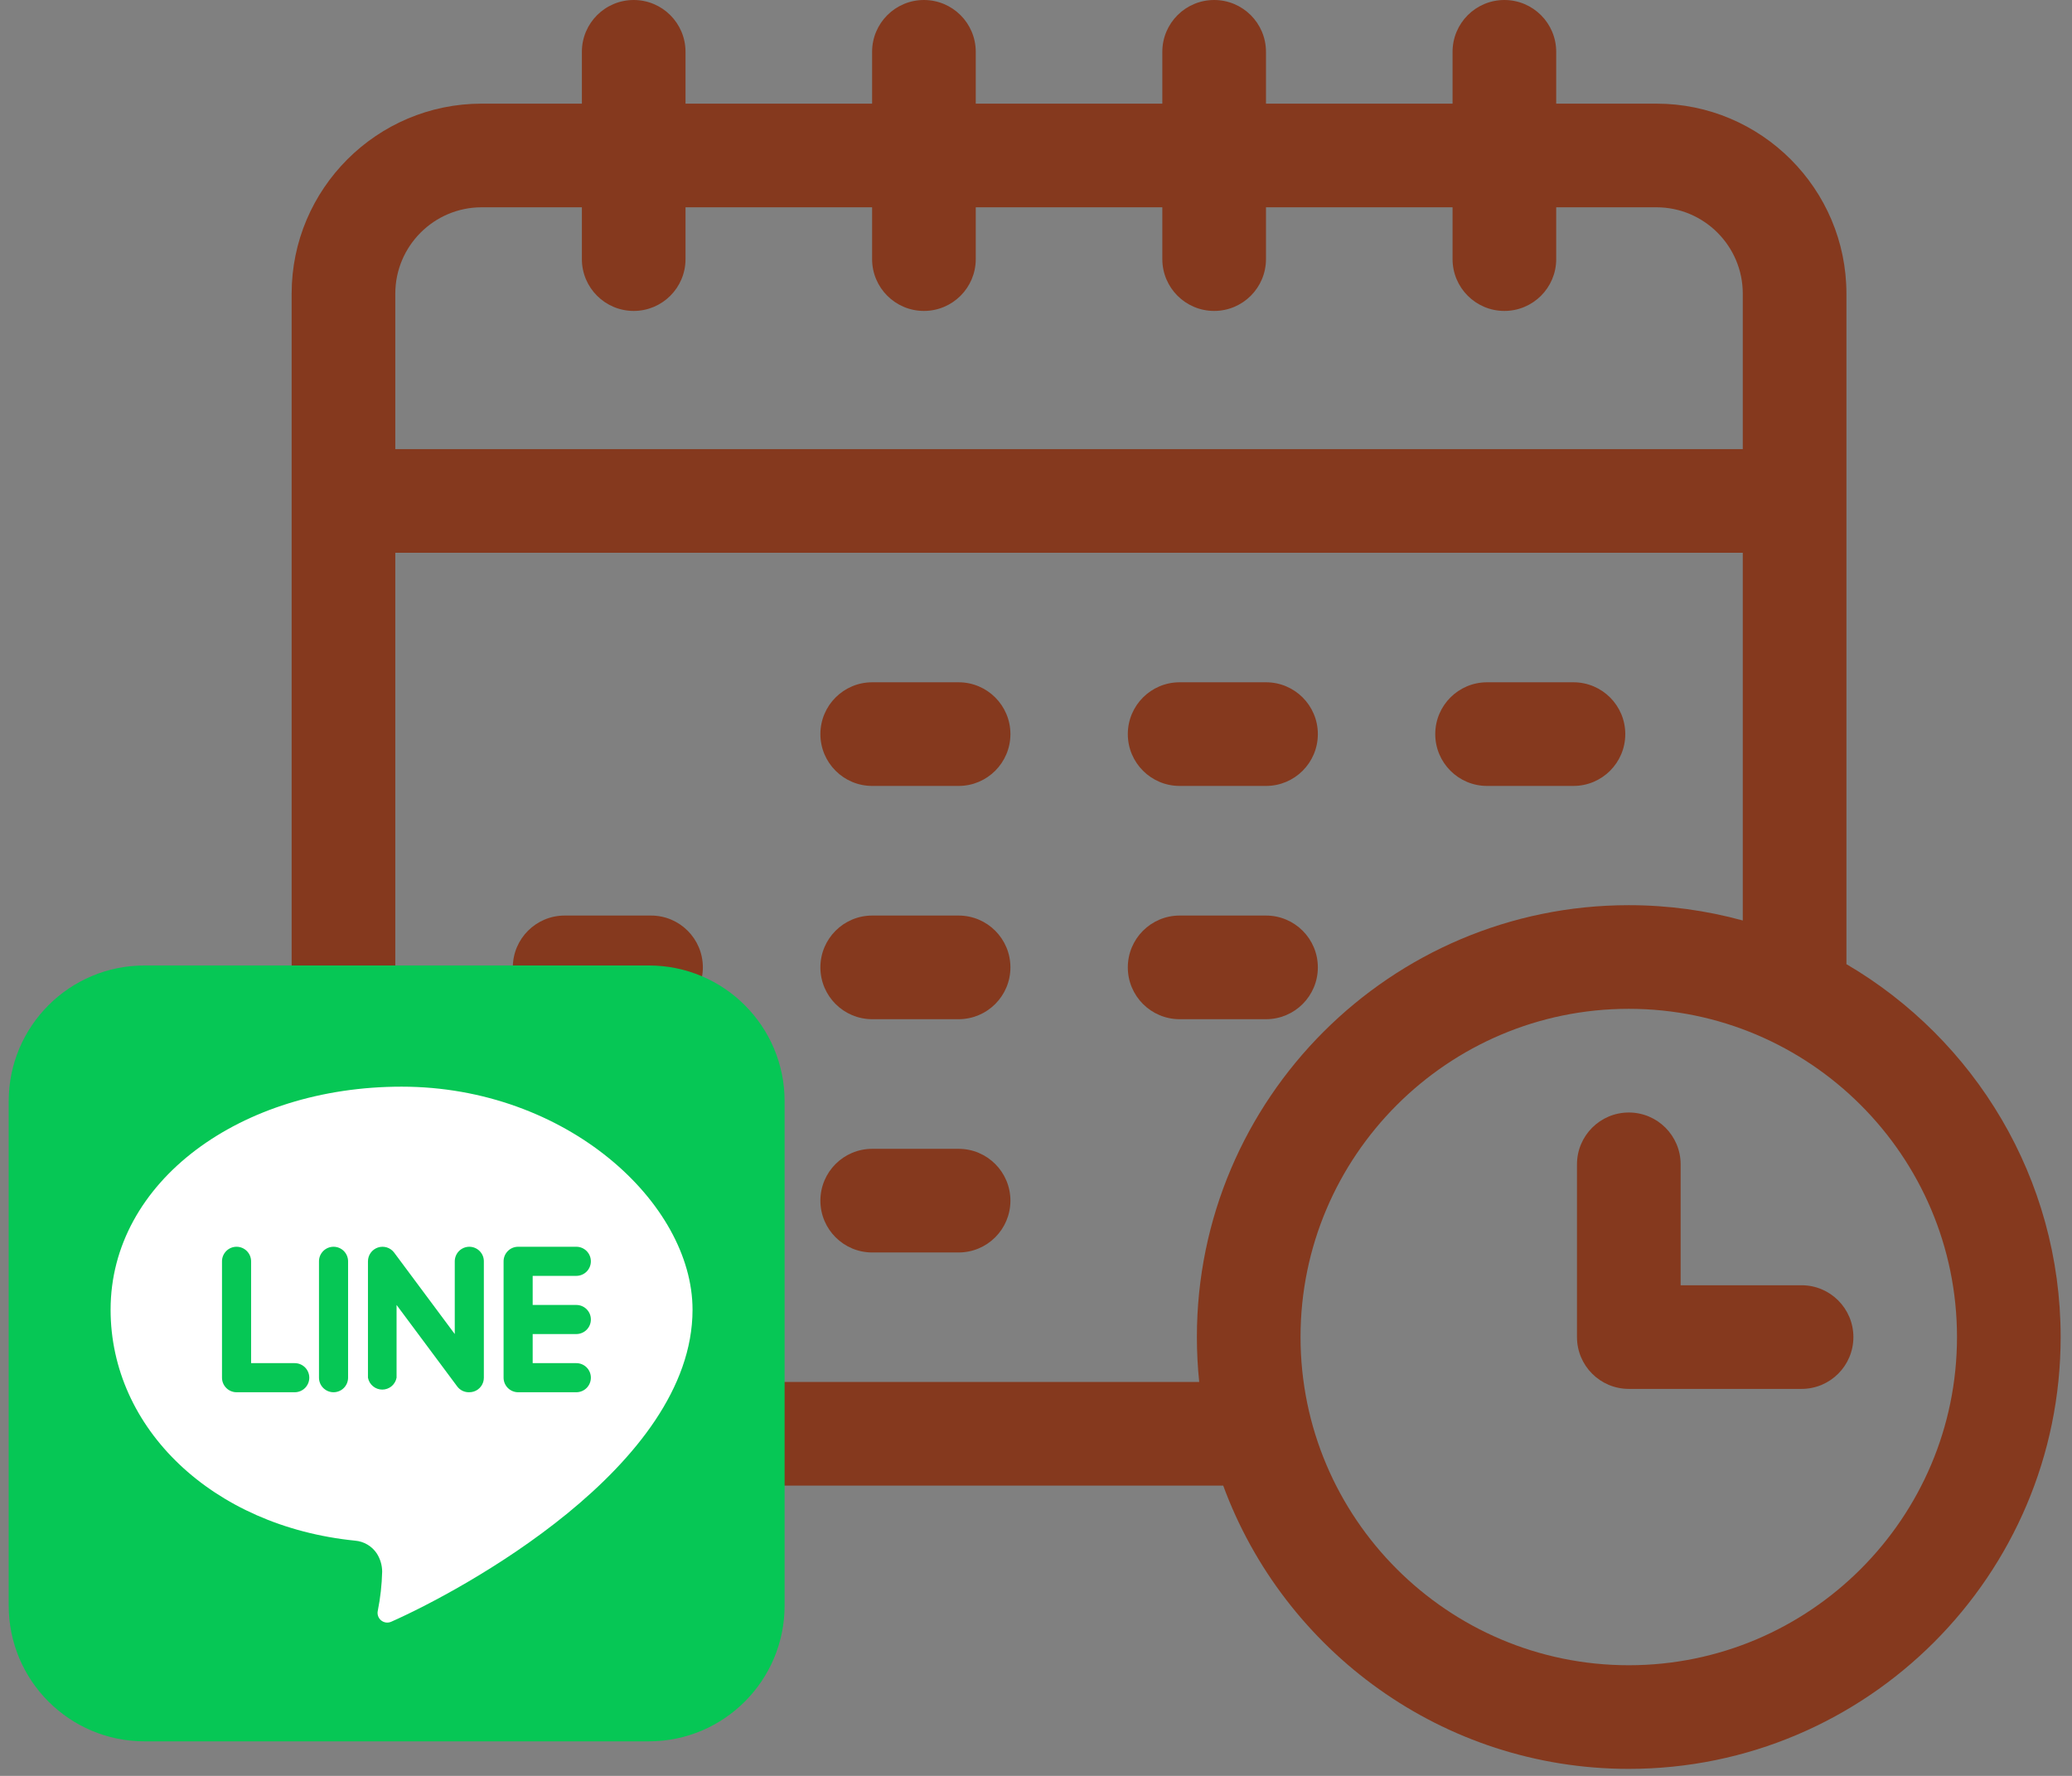
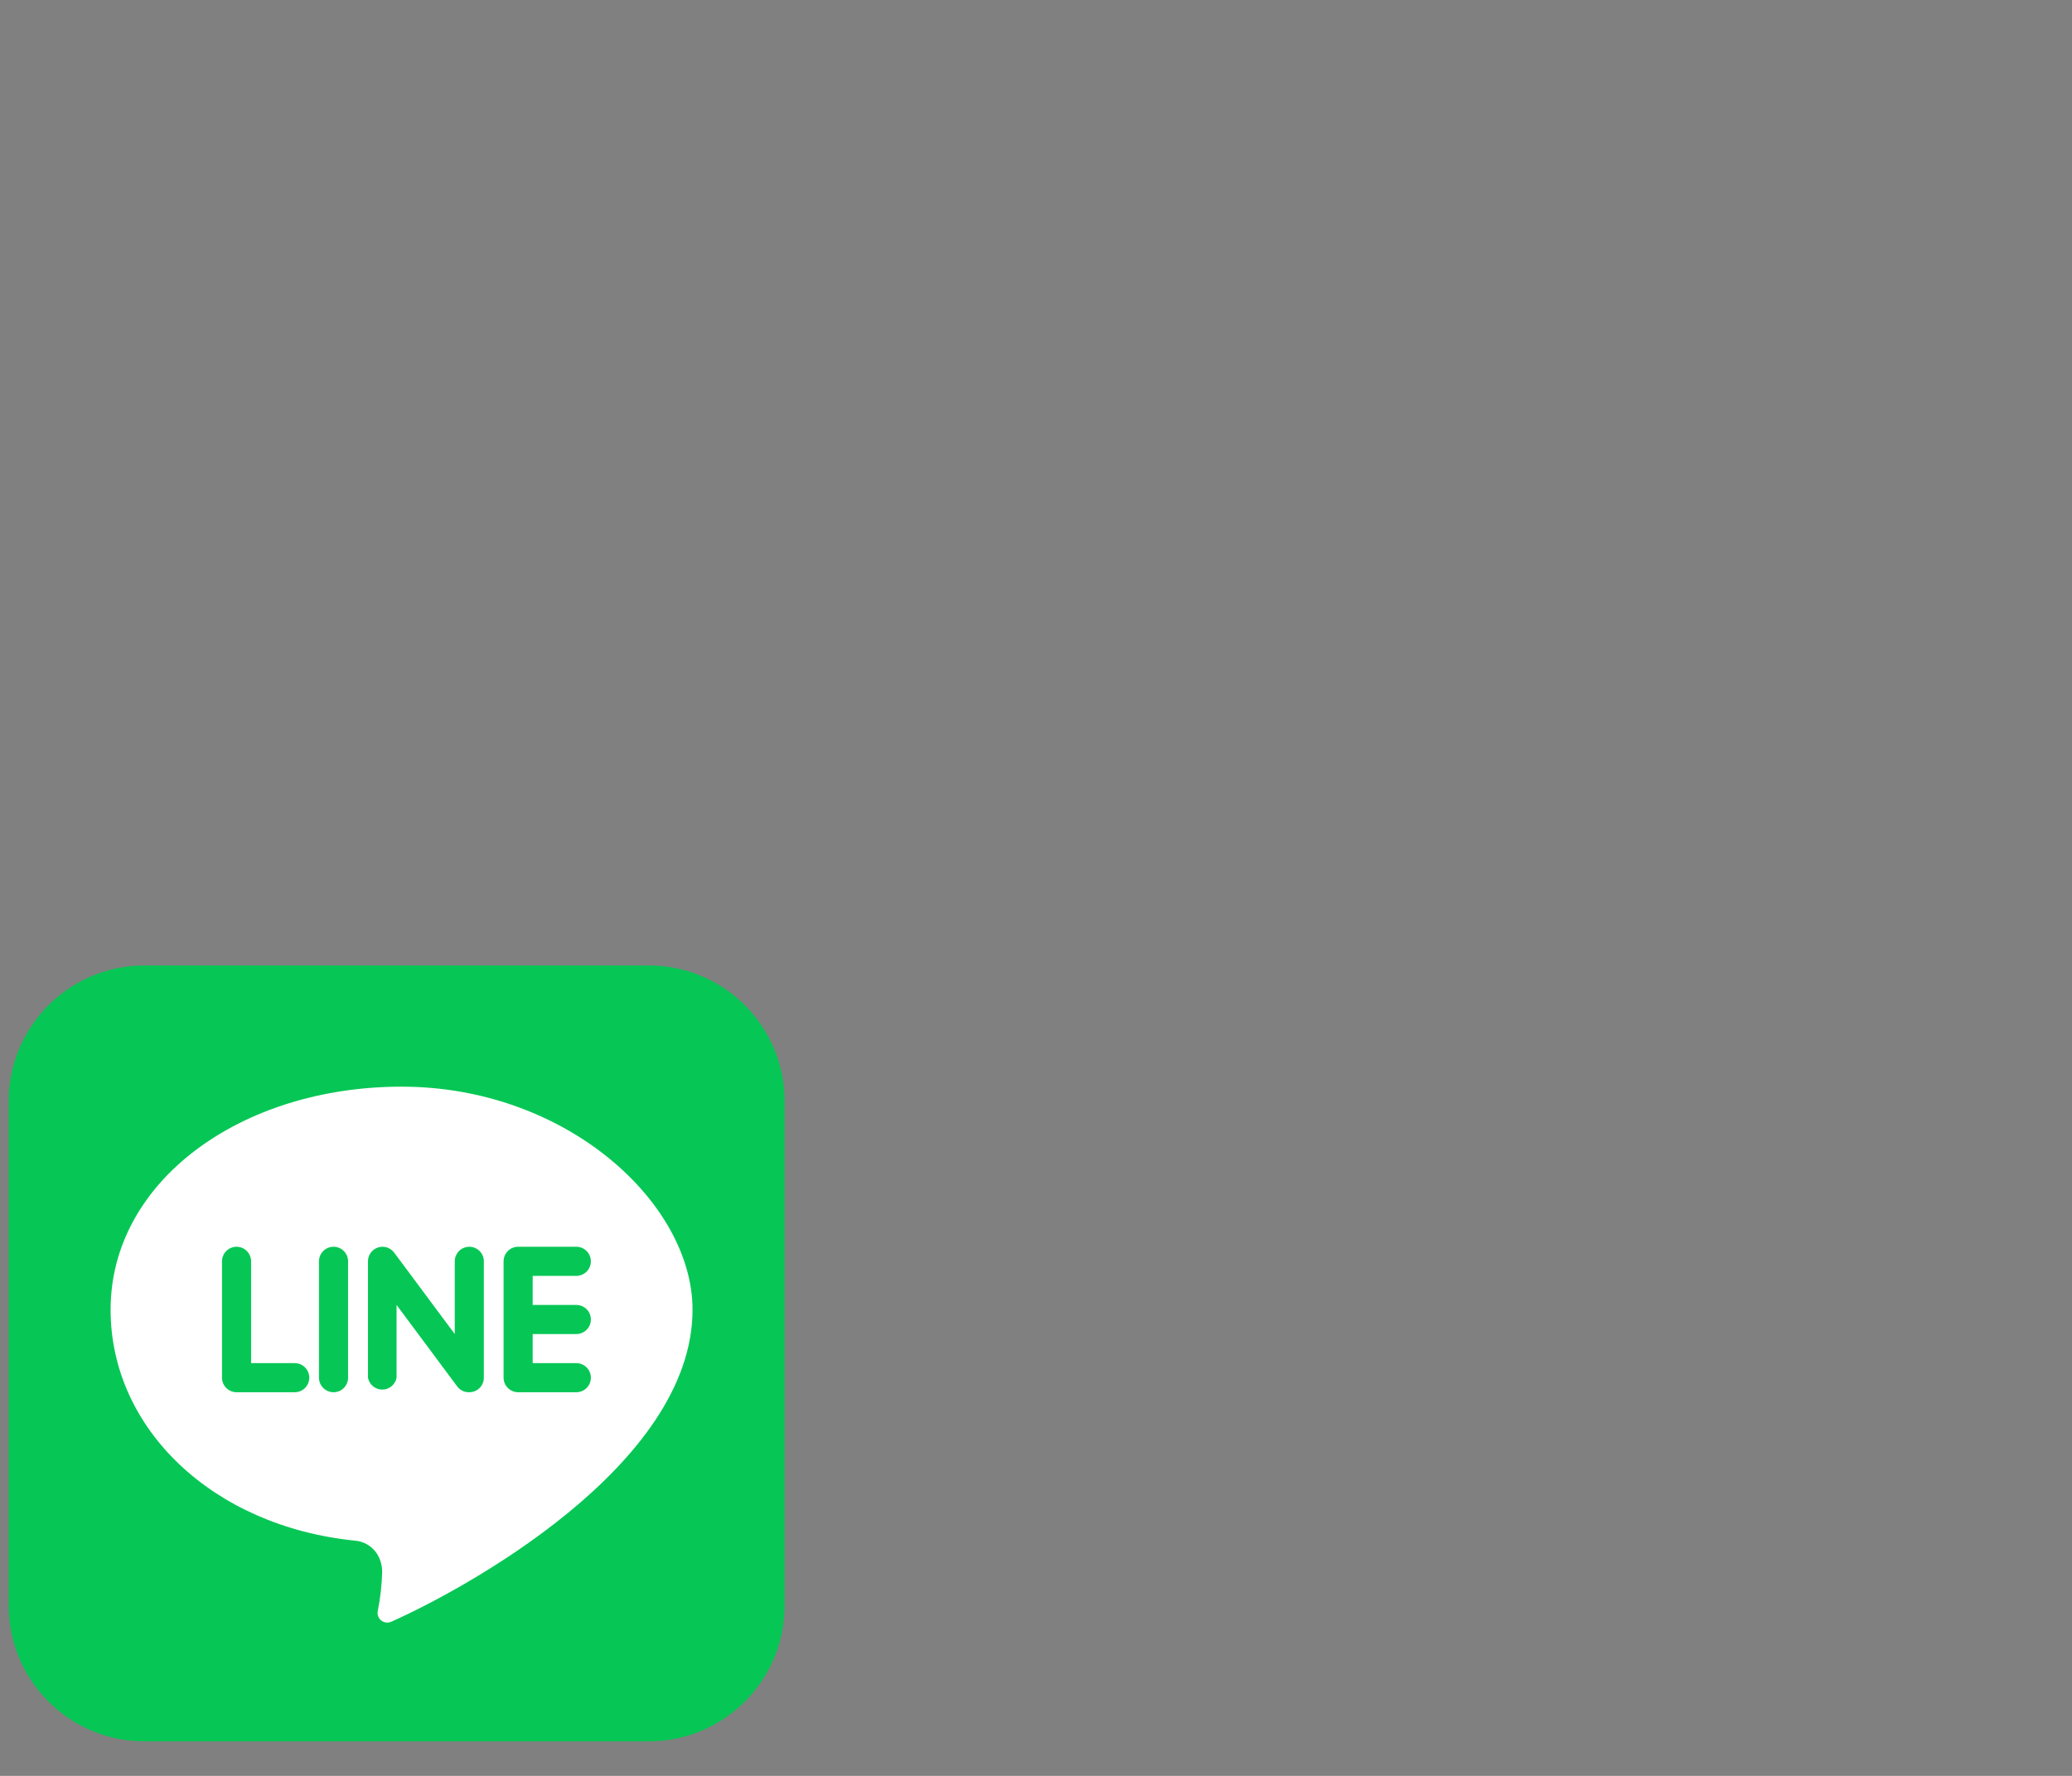
<svg xmlns="http://www.w3.org/2000/svg" width="119" height="102" viewBox="0 0 119 102" fill="none">
  <rect x="0" y="0" width="119" height="102" fill="#808080" stroke="none" />
  <g clip-path="url(#clip0_2023_6642)">
    <path d="M67.75 45.141H72.711C74.355 45.141 75.687 43.808 75.687 42.164C75.687 40.52 74.355 39.188 72.711 39.188H67.75C66.106 39.188 64.773 40.52 64.773 42.164C64.773 43.808 66.106 45.141 67.75 45.141Z" fill="#85391E" />
    <path d="M55.055 39.188H50.094C48.45 39.188 47.117 40.52 47.117 42.164C47.117 43.808 48.45 45.141 50.094 45.141H55.055C56.698 45.141 58.031 43.808 58.031 42.164C58.031 40.52 56.698 39.188 55.055 39.188Z" fill="#85391E" />
    <path d="M85.406 45.141H90.367C92.011 45.141 93.344 43.808 93.344 42.164C93.344 40.52 92.011 39.188 90.367 39.188H85.406C83.762 39.188 82.43 40.52 82.43 42.164C82.43 43.808 83.762 45.141 85.406 45.141Z" fill="#85391E" />
    <path d="M37.391 52.586H32.43C30.786 52.586 29.453 53.919 29.453 55.562C29.453 57.206 30.786 58.539 32.43 58.539H37.391C39.034 58.539 40.367 57.206 40.367 55.562C40.367 53.919 39.034 52.586 37.391 52.586Z" fill="#85391E" />
    <path d="M55.055 52.586H50.094C48.45 52.586 47.117 53.919 47.117 55.562C47.117 57.206 48.45 58.539 50.094 58.539H55.055C56.698 58.539 58.031 57.206 58.031 55.562C58.031 53.919 56.698 52.586 55.055 52.586Z" fill="#85391E" />
    <path d="M75.687 55.562C75.687 53.919 74.355 52.586 72.711 52.586H67.75C66.106 52.586 64.773 53.919 64.773 55.562C64.773 57.206 66.106 58.539 67.75 58.539H72.711C74.355 58.539 75.687 57.206 75.687 55.562Z" fill="#85391E" />
    <path d="M37.391 65.984H32.43C30.786 65.984 29.453 67.317 29.453 68.961C29.453 70.605 30.786 71.937 32.43 71.937H37.391C39.034 71.937 40.367 70.605 40.367 68.961C40.367 67.317 39.034 65.984 37.391 65.984Z" fill="#85391E" />
    <path d="M55.055 65.984H50.094C48.45 65.984 47.117 67.317 47.117 68.961C47.117 70.605 48.45 71.937 50.094 71.937H55.055C56.698 71.937 58.031 70.605 58.031 68.961C58.031 67.317 56.698 65.984 55.055 65.984Z" fill="#85391E" />
    <path d="M106.045 55.378V16.867C106.045 10.849 101.149 5.953 95.132 5.953H89.377V2.977C89.377 1.333 88.044 0 86.4 0C84.757 0 83.424 1.333 83.424 2.977V5.953H72.708V2.977C72.708 1.333 71.376 0 69.732 0C68.088 0 66.755 1.333 66.755 2.977V5.953H56.04V2.977C56.04 1.333 54.707 0 53.063 0C51.42 0 50.087 1.333 50.087 2.977V5.953H39.371V2.977C39.371 1.333 38.039 0 36.395 0C34.751 0 33.419 1.333 33.419 2.977V5.953H27.664C21.646 5.953 16.75 10.849 16.75 16.867V76.397C16.75 81.321 20.756 85.327 25.68 85.327H70.252C73.738 94.813 82.864 101.598 93.544 101.598C107.221 101.598 118.348 90.471 118.348 76.794C118.348 67.673 113.399 59.687 106.045 55.378ZM22.703 16.867C22.703 14.132 24.928 11.906 27.664 11.906H33.419V14.883C33.419 16.526 34.751 17.859 36.395 17.859C38.039 17.859 39.371 16.526 39.371 14.883V11.906H50.087V14.883C50.087 16.526 51.42 17.859 53.063 17.859C54.707 17.859 56.04 16.526 56.04 14.883V11.906H66.755V14.883C66.755 16.526 68.088 17.859 69.732 17.859C71.376 17.859 72.708 16.526 72.708 14.883V11.906H83.424V14.883C83.424 16.526 84.757 17.859 86.4 17.859C88.044 17.859 89.377 16.526 89.377 14.883V11.906H95.132C97.867 11.906 100.092 14.132 100.092 16.867V25.796H22.703V16.867ZM25.68 79.374C24.038 79.374 22.703 78.038 22.703 76.397V31.75H100.092V52.869C98.005 52.297 95.81 51.99 93.544 51.99C79.867 51.99 68.74 63.117 68.74 76.794C68.74 77.665 68.785 78.525 68.874 79.374H25.68ZM93.544 95.645C83.149 95.645 74.693 87.189 74.693 76.794C74.693 66.399 83.149 57.943 93.544 57.943C103.939 57.943 112.395 66.399 112.395 76.794C112.395 87.189 103.939 95.645 93.544 95.645Z" fill="#85391E" />
    <path d="M103.469 73.82H96.523V66.875C96.523 65.231 95.191 63.898 93.547 63.898C91.903 63.898 90.57 65.231 90.57 66.875V76.797C90.57 78.441 91.903 79.773 93.547 79.773H103.469C105.112 79.773 106.445 78.441 106.445 76.797C106.445 75.153 105.112 73.82 103.469 73.82Z" fill="#85391E" />
  </g>
  <g clip-path="url(#clip1_2023_6642)">
    <path d="M8.298 100.016H37.264C41.571 100.016 45.062 96.524 45.062 92.217L45.062 63.251C45.062 58.944 41.571 55.453 37.264 55.453L8.298 55.453C3.991 55.453 0.499 58.944 0.499 63.251L0.499 92.217C0.499 96.524 3.991 100.016 8.298 100.016Z" fill="#06C755" />
    <path d="M39.774 75.226C39.774 69.099 32.532 62.414 23.063 62.414C13.837 62.414 6.352 67.845 6.352 75.226C6.352 82.036 12.187 87.662 20.396 88.49C20.646 88.511 20.888 88.588 21.104 88.716C21.32 88.844 21.504 89.019 21.642 89.228C21.84 89.539 21.946 89.898 21.949 90.266C21.93 91.022 21.846 91.774 21.698 92.515C21.675 92.615 21.681 92.72 21.714 92.818C21.747 92.915 21.807 93.002 21.886 93.067C21.966 93.133 22.062 93.175 22.163 93.19C22.265 93.204 22.369 93.19 22.464 93.149C26.398 91.408 39.774 84.25 39.774 75.226Z" fill="white" />
    <path d="M16.928 78.294H14.421V72.445C14.421 72.223 14.333 72.011 14.176 71.854C14.02 71.697 13.807 71.609 13.586 71.609C13.364 71.609 13.151 71.697 12.995 71.854C12.838 72.011 12.75 72.223 12.75 72.445V79.129C12.75 79.351 12.838 79.564 12.995 79.72C13.151 79.877 13.364 79.965 13.586 79.965H16.928C17.149 79.965 17.362 79.877 17.519 79.72C17.675 79.564 17.763 79.351 17.763 79.129C17.763 78.908 17.675 78.695 17.519 78.539C17.362 78.382 17.149 78.294 16.928 78.294Z" fill="#06C755" />
    <path d="M19.156 71.609C18.934 71.609 18.722 71.697 18.565 71.854C18.408 72.011 18.32 72.223 18.32 72.445V79.129C18.32 79.351 18.408 79.564 18.565 79.72C18.722 79.877 18.934 79.965 19.156 79.965C19.378 79.965 19.59 79.877 19.747 79.72C19.903 79.564 19.991 79.351 19.991 79.129V72.445C19.991 72.223 19.903 72.011 19.747 71.854C19.59 71.697 19.378 71.609 19.156 71.609Z" fill="#06C755" />
    <path d="M26.954 71.609C26.844 71.609 26.735 71.631 26.634 71.673C26.533 71.715 26.441 71.776 26.363 71.854C26.285 71.932 26.224 72.024 26.182 72.125C26.14 72.227 26.118 72.335 26.118 72.445V76.623L22.637 71.944C22.532 71.803 22.385 71.7 22.218 71.647C22.05 71.595 21.87 71.597 21.704 71.652C21.538 71.708 21.393 71.814 21.291 71.956C21.188 72.099 21.133 72.27 21.133 72.445V79.129C21.168 79.321 21.27 79.495 21.42 79.62C21.57 79.745 21.759 79.813 21.954 79.813C22.15 79.813 22.339 79.745 22.489 79.62C22.639 79.495 22.741 79.321 22.776 79.129V74.952L26.258 79.631C26.338 79.739 26.443 79.826 26.564 79.884C26.686 79.942 26.819 79.97 26.954 79.965C27.044 79.965 27.133 79.951 27.218 79.923C27.385 79.868 27.53 79.761 27.632 79.618C27.735 79.476 27.79 79.305 27.789 79.129V72.445C27.789 72.335 27.768 72.227 27.726 72.125C27.684 72.024 27.622 71.932 27.545 71.854C27.467 71.776 27.375 71.715 27.274 71.673C27.172 71.631 27.064 71.609 26.954 71.609Z" fill="#06C755" />
    <path d="M33.1 76.623C33.209 76.623 33.318 76.601 33.419 76.559C33.521 76.517 33.613 76.456 33.691 76.378C33.768 76.3 33.83 76.208 33.872 76.107C33.914 76.005 33.935 75.897 33.935 75.787C33.935 75.677 33.914 75.569 33.872 75.467C33.83 75.366 33.768 75.274 33.691 75.196C33.613 75.119 33.521 75.057 33.419 75.015C33.318 74.973 33.209 74.952 33.1 74.952H30.593V73.281H33.1C33.321 73.281 33.534 73.192 33.691 73.036C33.847 72.879 33.935 72.666 33.935 72.445C33.935 72.223 33.847 72.011 33.691 71.854C33.534 71.697 33.321 71.609 33.1 71.609H29.757C29.536 71.609 29.323 71.697 29.167 71.854C29.01 72.011 28.922 72.223 28.922 72.445V79.129C28.922 79.351 29.01 79.564 29.167 79.72C29.323 79.877 29.536 79.965 29.757 79.965H33.1C33.321 79.965 33.534 79.877 33.691 79.72C33.847 79.564 33.935 79.351 33.935 79.129C33.935 78.908 33.847 78.695 33.691 78.539C33.534 78.382 33.321 78.294 33.1 78.294H30.593V76.623H33.1Z" fill="#06C755" />
  </g>
  <defs>
    <clipPath id="clip0_2023_6642">
-       <rect width="115.864" height="102" fill="white" transform="translate(2.484)" />
-     </clipPath>
+       </clipPath>
    <clipPath id="clip1_2023_6642">
      <rect width="44.563" height="44.563" fill="white" transform="translate(0.5 55.453)" />
    </clipPath>
  </defs>
</svg>